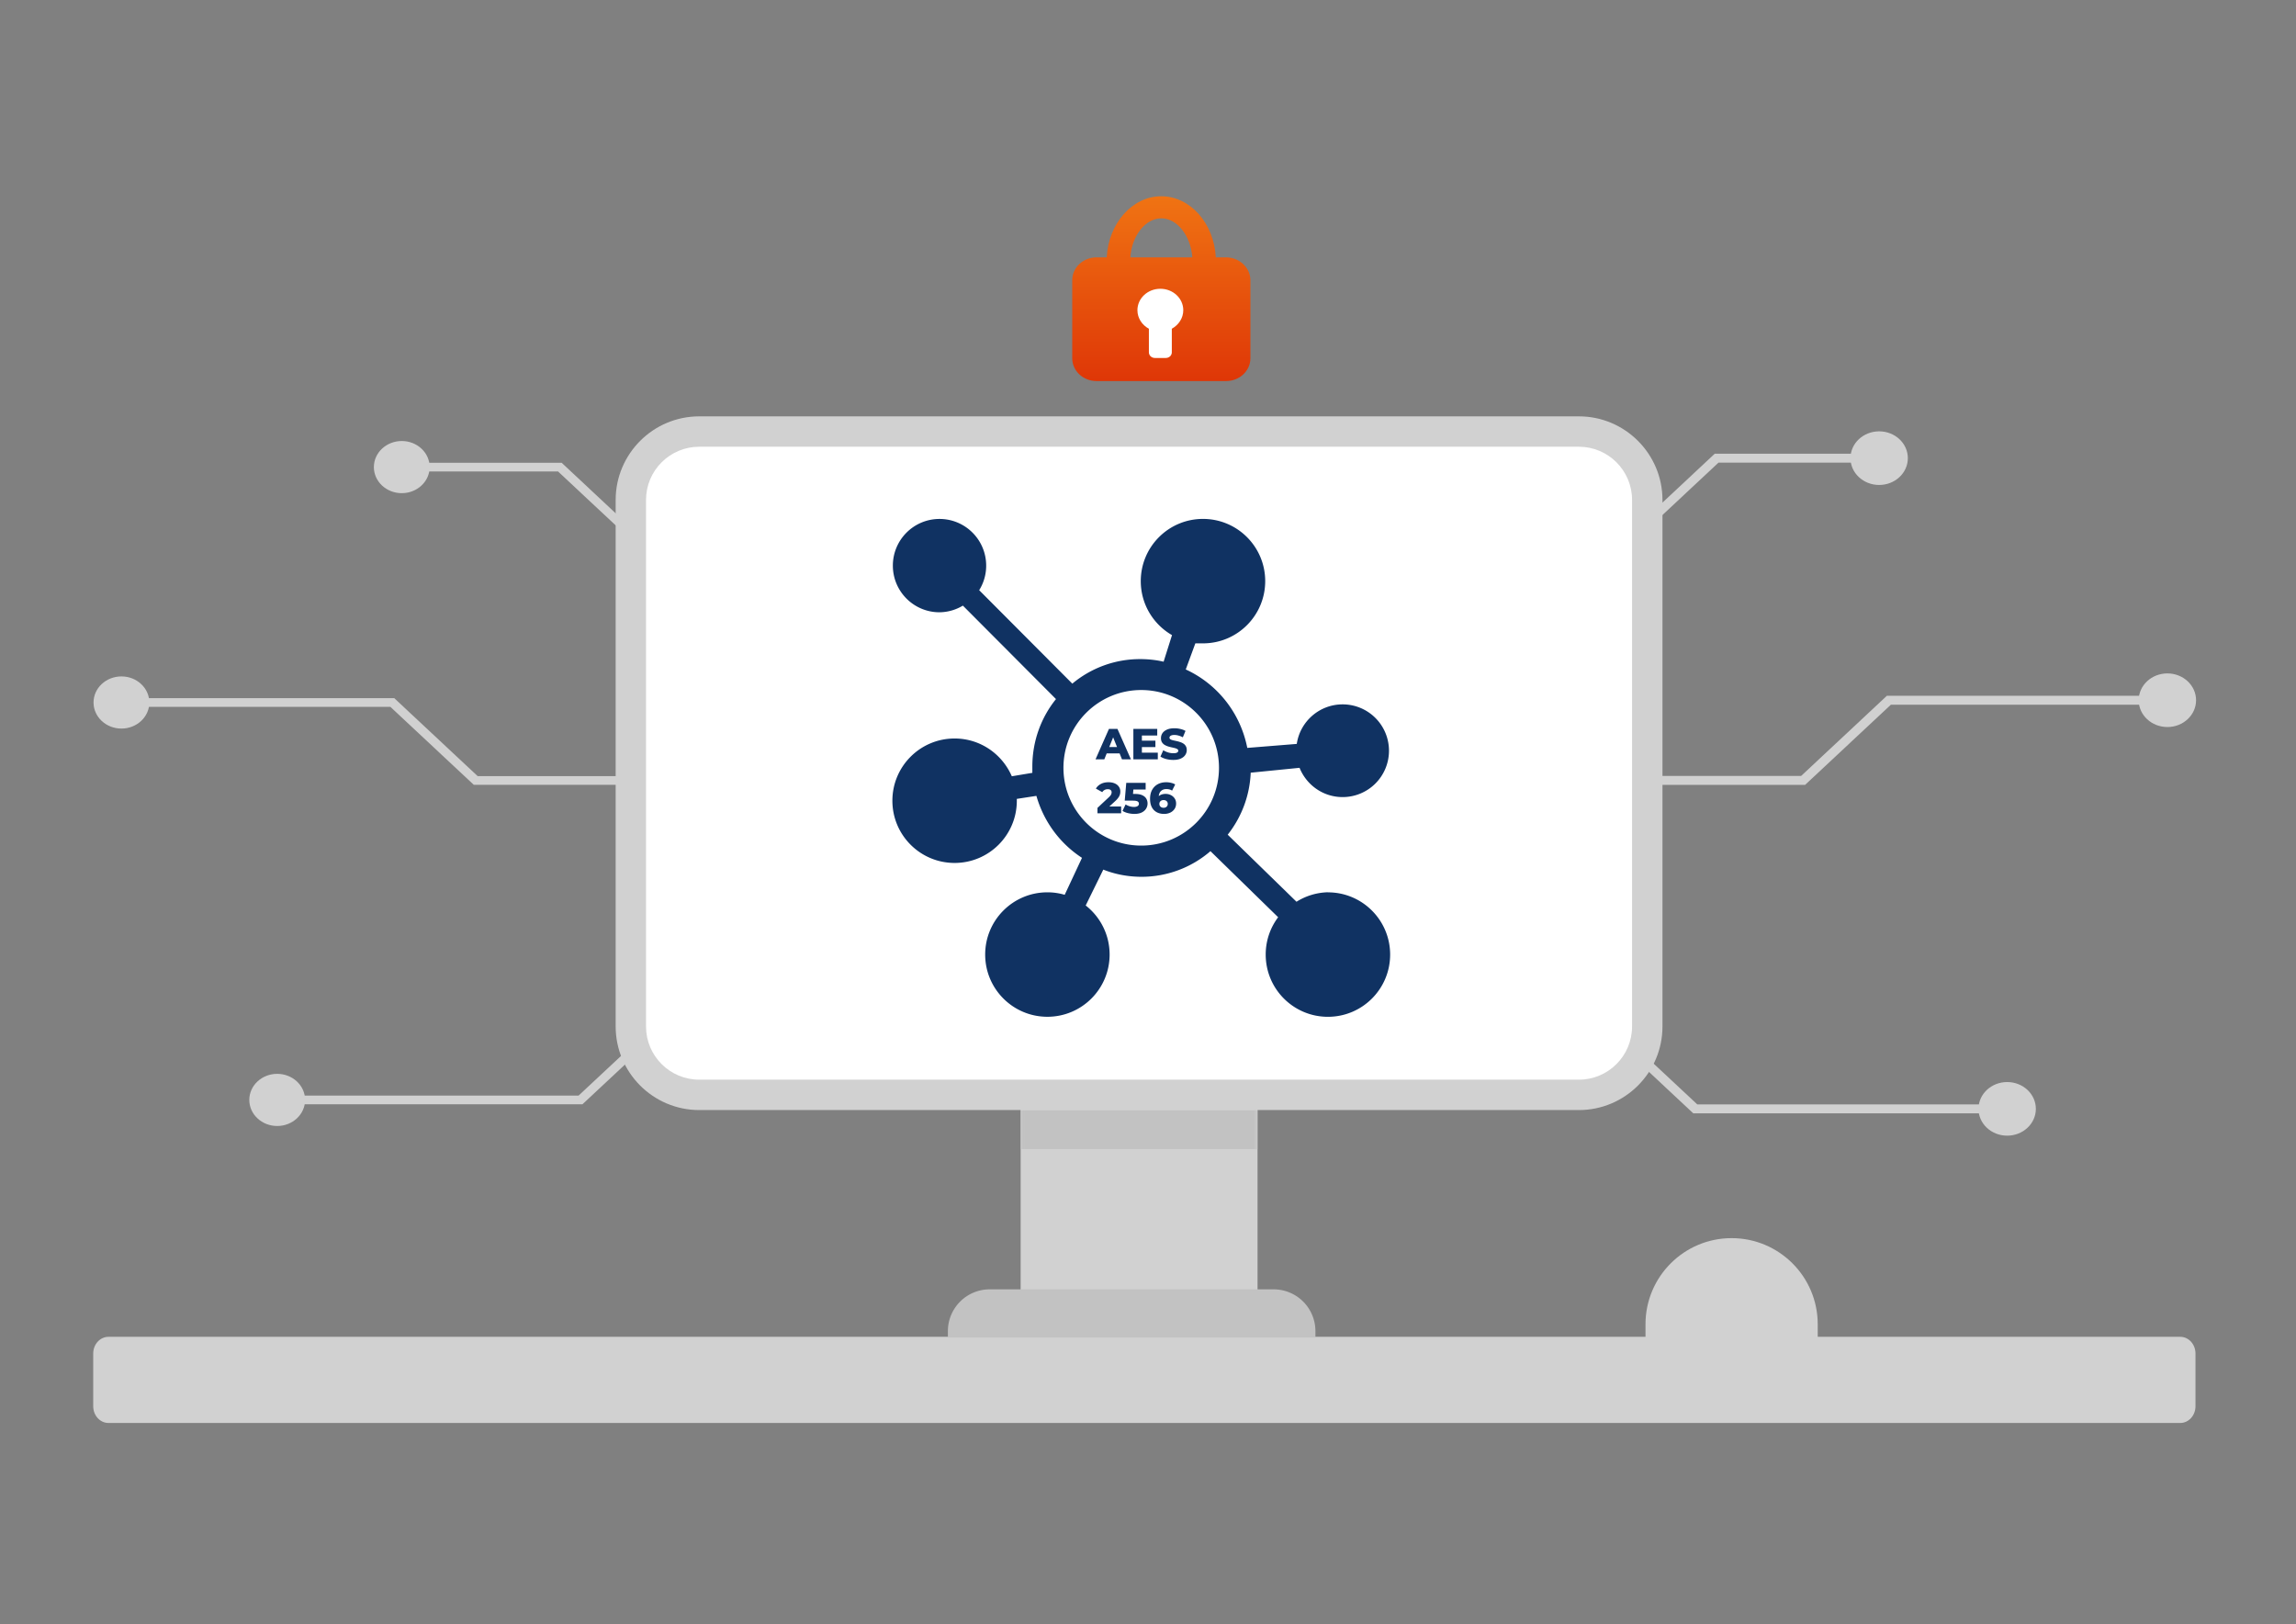
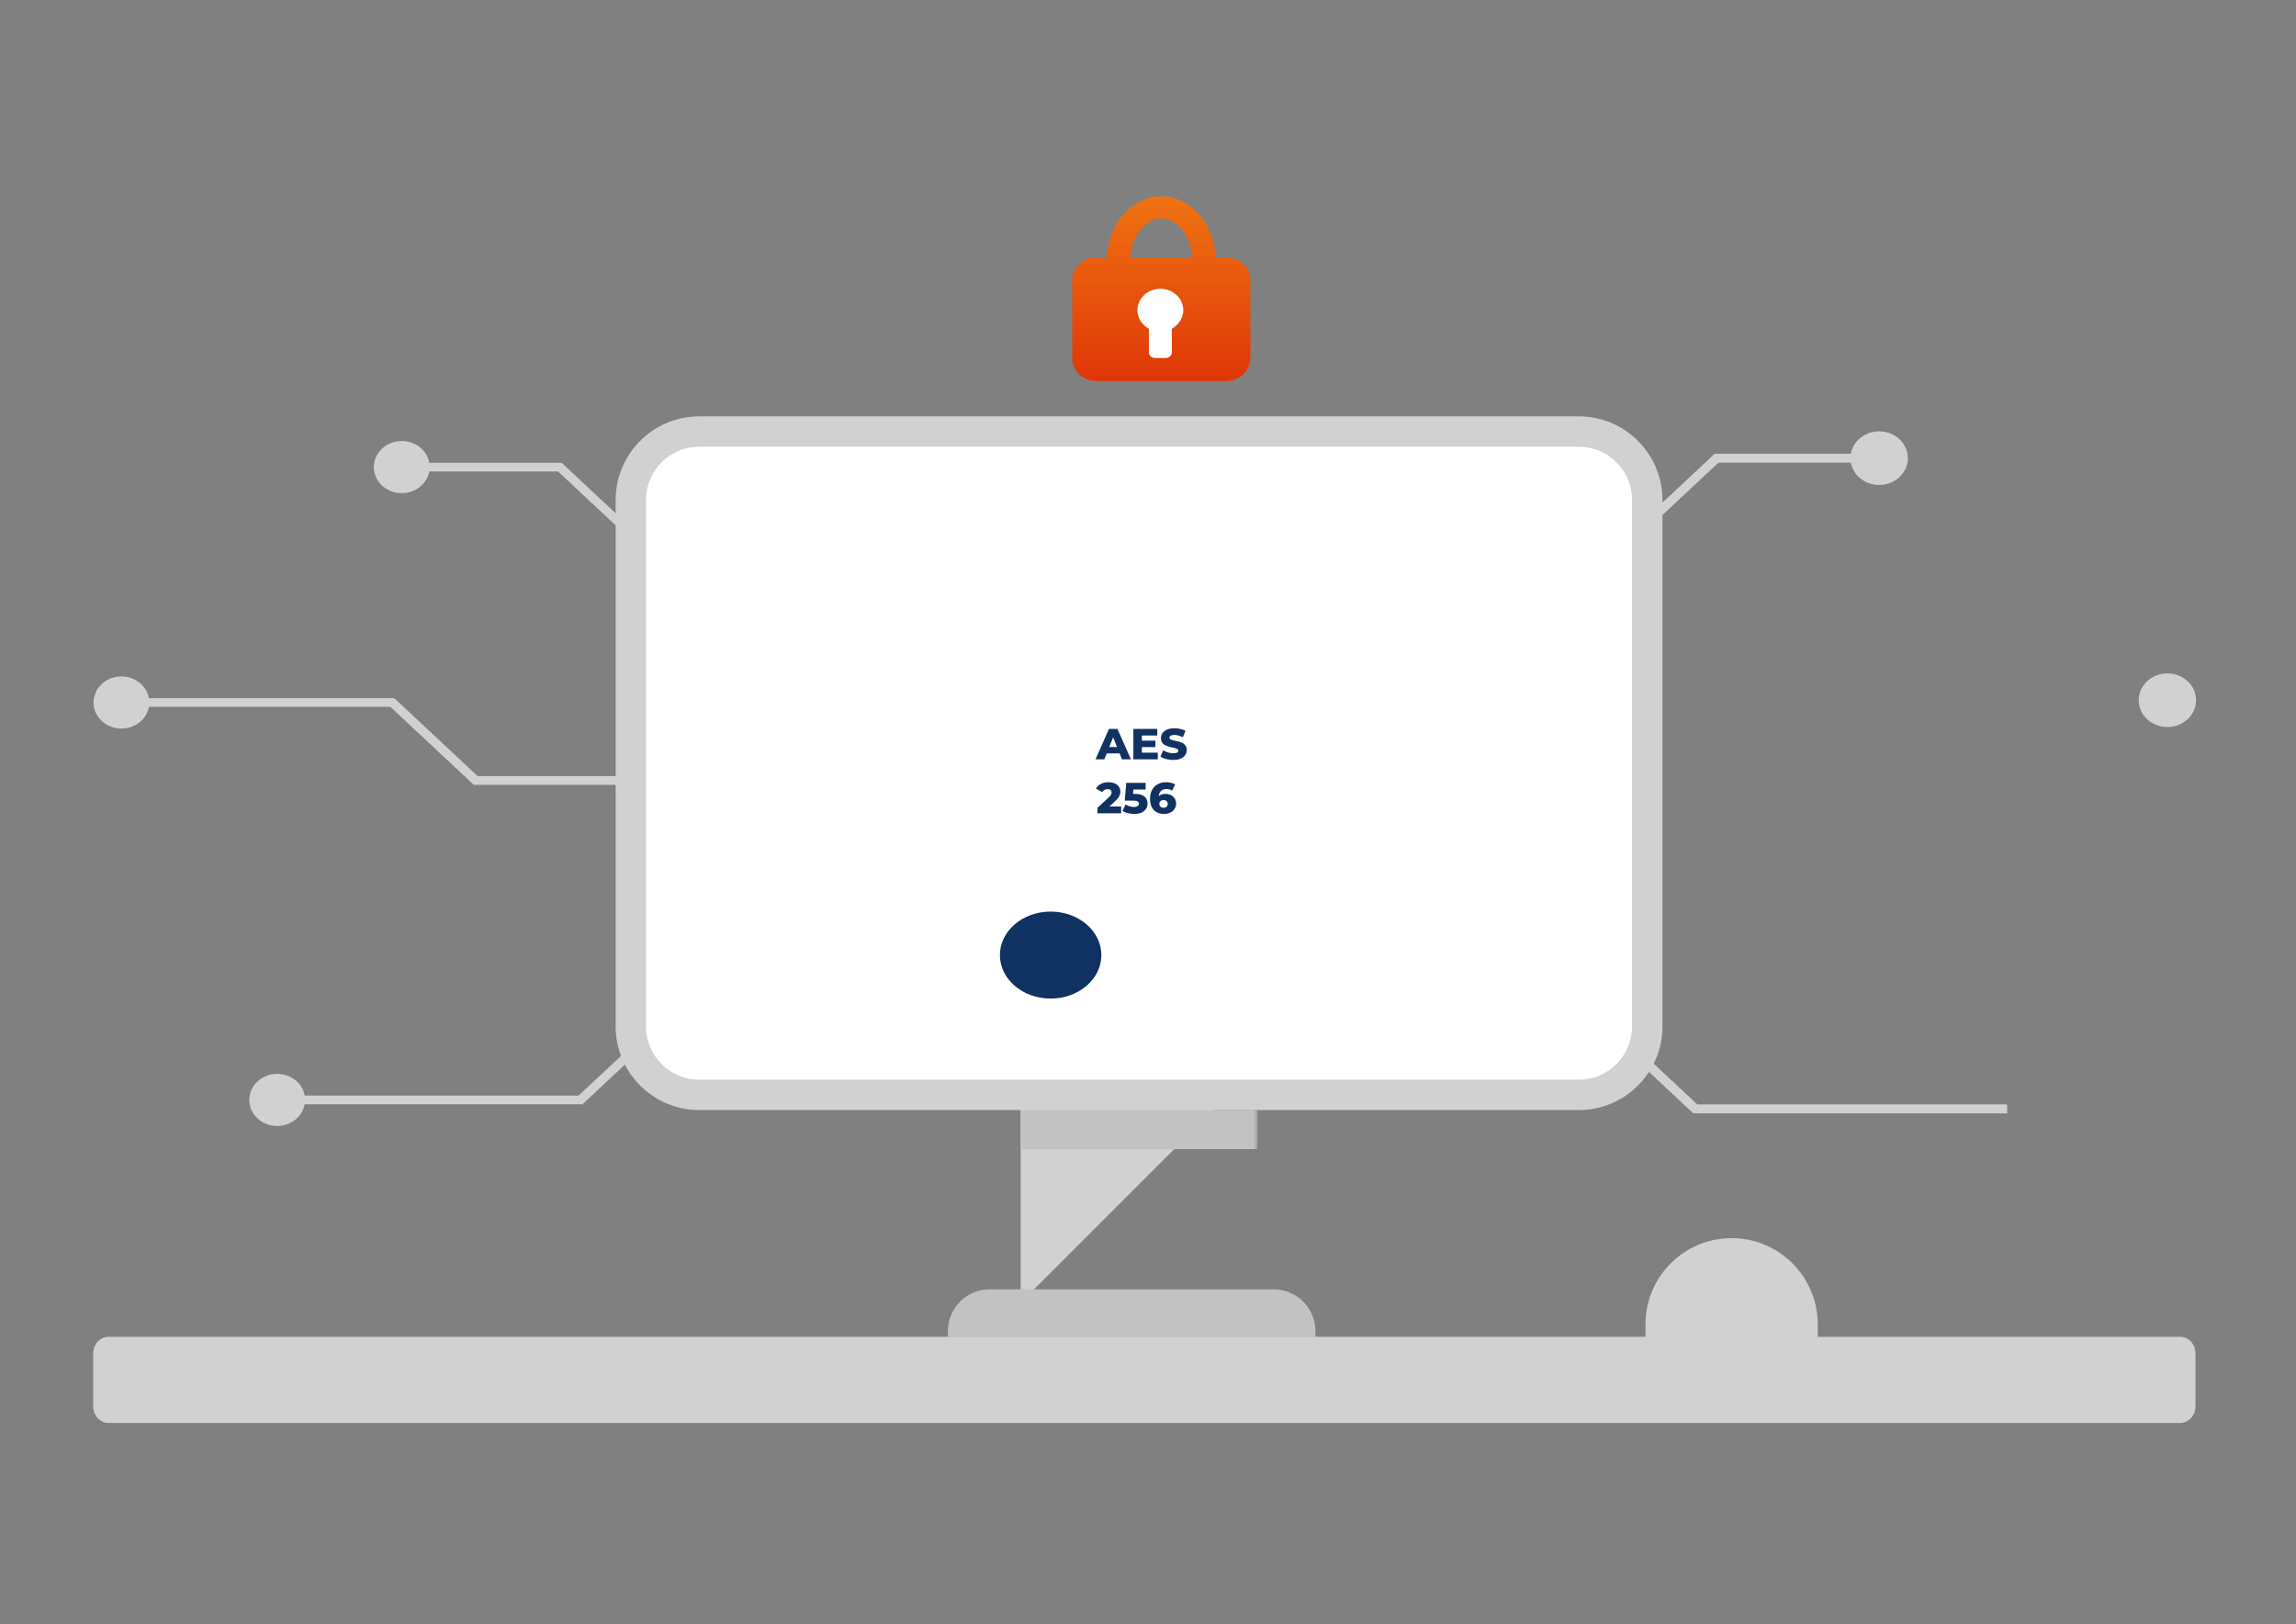
<svg xmlns="http://www.w3.org/2000/svg" width="468" height="331" fill="none">
  <rect width="100%" height="100%" fill="#808080" stroke="none" />
  <g clip-path="url(#a)">
    <path fill="#D1D1D1" d="M260.859 201.09h59.437l25.659 23.983h63.171v1.821h-63.983l-25.659-23.983h-58.625z" />
-     <path fill="#D1D1D1" d="M409.127 231.448c3.229 0 5.847-2.446 5.847-5.464s-2.618-5.464-5.847-5.464c-3.228 0-5.846 2.446-5.846 5.464s2.618 5.464 5.846 5.464m-24.514-89.655h57.163v1.821h-56.351l-17.485 16.343H251.773v-1.821h115.355z" />
    <path fill="#D1D1D1" d="M441.784 148.169c3.229 0 5.846-2.446 5.846-5.464s-2.617-5.465-5.846-5.465-5.846 2.447-5.846 5.465 2.617 5.464 5.846 5.464m-92.255-55.71h33.508v1.822h-32.75l-19.434 18.164h-44.712v-1.822h43.955z" />
    <path fill="#D1D1D1" d="M383.034 98.835c3.229 0 5.846-2.446 5.846-5.464s-2.617-5.465-5.846-5.465-5.846 2.447-5.846 5.465 2.617 5.464 5.846 5.464M200.695 199.953h-57.803l-24.953 23.324H56.503v1.771h62.225l24.954-23.323h57.013z" />
    <path fill="#D1D1D1" d="M56.502 229.476c-3.14 0-5.686-2.379-5.686-5.314s2.546-5.314 5.686-5.314 5.685 2.379 5.685 5.314-2.545 5.314-5.685 5.314m23.856-87.197H24.766v1.772h54.802l17.004 15.893h112.975v-1.771H97.362z" />
    <path fill="#D1D1D1" d="M24.752 148.482c-3.14 0-5.686-2.379-5.686-5.314s2.546-5.314 5.686-5.314 5.686 2.379 5.686 5.314-2.546 5.314-5.686 5.314m89.727-54.172H81.892v1.772h31.85l18.899 17.665h43.484v-1.771h-42.747z" />
-     <path fill="#D1D1D1" d="M81.893 100.507c-3.14 0-5.686-2.379-5.686-5.314s2.546-5.314 5.686-5.314 5.685 2.38 5.685 5.314-2.545 5.314-5.685 5.314M444.405 290H22.107C20.39 290 19 288.474 19 286.592v-10.743c0-1.882 1.391-3.408 3.107-3.408h422.298c1.716 0 3.107 1.526 3.107 3.408v10.743c-.005 1.882-1.391 3.408-3.107 3.408m-188.076-72.791h-48.29v48.29h48.29z" />
+     <path fill="#D1D1D1" d="M81.893 100.507c-3.14 0-5.686-2.379-5.686-5.314s2.546-5.314 5.686-5.314 5.685 2.38 5.685 5.314-2.545 5.314-5.685 5.314M444.405 290H22.107C20.39 290 19 288.474 19 286.592v-10.743c0-1.882 1.391-3.408 3.107-3.408h422.298c1.716 0 3.107 1.526 3.107 3.408v10.743c-.005 1.882-1.391 3.408-3.107 3.408m-188.076-72.791h-48.29v48.29z" />
    <mask id="b" width="49" height="49" x="208" y="217" maskUnits="userSpaceOnUse" style="mask-type:luminance">
      <path fill="#fff" d="M256.337 217.209h-48.29v48.29h48.29z" />
    </mask>
    <g mask="url(#b)">
      <path fill="#C2C2C2" d="M256.337 226.236h-48.29v7.958h48.29z" />
    </g>
    <path fill="#D1D1D1" d="M142.529 226.23c-9.395 0-17.037-7.642-17.037-17.037V101.89c0-9.394 7.642-17.037 17.037-17.037h179.302c9.394 0 17.036 7.643 17.036 17.037v107.303c0 9.395-7.642 17.037-17.036 17.037z" />
    <path fill="#fff" d="M321.826 220.037H142.524c-5.986 0-10.844-4.852-10.844-10.845V101.889c0-5.986 4.852-10.844 10.844-10.844h179.302c5.986 0 10.844 4.852 10.844 10.844v107.303c-.006 5.993-4.858 10.845-10.844 10.845" />
    <path fill="#C2C2C2" d="M268.121 272.575h-74.91v-1.286a8.52 8.52 0 0 1 8.521-8.521h57.873a8.52 8.52 0 0 1 8.522 8.521v1.286z" />
    <path fill="#D1D1D1" d="M370.511 272.577h-35.105v-2.693c0-9.692 7.861-17.552 17.553-17.552s17.552 7.86 17.552 17.552z" />
    <path fill="url(#c)" d="M249.886 52.448h-2.065C247.458 45.514 242.603 40 236.705 40c-5.899 0-10.754 5.514-11.117 12.448h-2.065c-2.745 0-4.968 2.078-4.968 4.644v15.925c0 2.566 2.223 4.644 4.968 4.644h26.386c2.745 0 4.968-2.078 4.968-4.644V57.092c-.022-2.545-2.246-4.644-4.991-4.644m-13.181-7.952c3.244 0 6.012 3.562 6.329 7.952h-12.636c.294-4.39 3.062-7.952 6.307-7.952" />
    <path fill="#fff" d="M241.191 63.22c0-2.417-2.087-4.368-4.674-4.368-2.586 0-4.673 1.95-4.673 4.368 0 1.612.953 3.032 2.337 3.775v4.813c0 .636.544 1.145 1.225 1.145h2.223c.681 0 1.225-.509 1.225-1.145v-4.813c1.384-.764 2.337-2.163 2.337-3.775" />
-     <path fill="#103262" d="M270.661 181.841c-2.359.07-4.54.767-6.392 1.934l-14.025-13.664a21.8 21.8 0 0 0 4.692-12.637l9.955-.995c1.426 3.525 4.819 5.966 8.781 5.966a9.446 9.446 0 0 0 9.448-9.447 9.447 9.447 0 0 0-9.448-9.448c-4.749 0-8.674 3.5-9.346 8.059l-10.088.812c-1.42-7.203-6.169-13.062-12.541-15.985l1.953-5.32h1.648c6.968-.05 12.593-5.706 12.593-12.681 0-7.006-5.675-12.681-12.682-12.681-7.006 0-12.681 5.675-12.681 12.681 0 4.705 2.562 8.814 6.366 11.001l-1.712 5.421c-1.439-.342-3.088-.532-4.781-.532a21.5 21.5 0 0 0-13.828 5.002l-18.984-19.047a9.4 9.4 0 0 0 1.426-5.009c0-5.25-4.261-9.511-9.511-9.511s-9.51 4.261-9.51 9.511c0 5.218 4.203 9.46 9.409 9.511a9.43 9.43 0 0 0 4.863-1.357l18.978 19.047c-3.006 3.729-4.819 8.522-4.819 13.747v1.287l-4.185.697c-1.985-4.565-6.461-7.697-11.66-7.697-7.007 0-12.682 5.675-12.682 12.681s5.675 12.681 12.682 12.681c7.006 0 12.681-5.675 12.681-12.681 0-.127 0-.247-.006-.374l3.994-.615c1.535 5.345 4.87 9.752 9.295 12.63l-3.525 7.533a12.3 12.3 0 0 0-3.418-.507h-.107c-7.007 0-12.682 5.675-12.682 12.681s5.675 12.681 12.682 12.681c7.006 0 12.681-5.675 12.681-12.681 0-4.058-1.909-7.678-4.876-9.999l3.589-7.311c2.308.926 4.99 1.465 7.792 1.465a21.44 21.44 0 0 0 14.051-5.225l13.797 13.468a12.6 12.6 0 0 0-2.536 7.608c0 7.007 5.675 12.682 12.681 12.682 7.007 0 12.682-5.675 12.682-12.682 0-7.006-5.675-12.681-12.682-12.681zm-57.066 19.022c-3.5 0-6.34-2.841-6.34-6.341s2.84-6.34 6.34-6.34 6.341 2.84 6.341 6.34-2.841 6.341-6.341 6.341m19.022-28.533c-8.756 0-15.852-7.095-15.852-15.851s7.096-15.852 15.852-15.852 15.851 7.095 15.851 15.852c0 8.756-7.095 15.851-15.851 15.851" />
    <ellipse cx="214.154" cy="194.644" fill="#103262" rx="10.342" ry="8.865" />
    <path fill="#103262" d="m223.306 154.748 2.738-6.204h1.728l2.748 6.204h-1.826l-2.145-5.344h.692l-2.145 5.344zm1.497-1.205.452-1.294h3.032l.452 1.294zm7.828-2.597h2.88v1.312h-2.88zm.124 2.446h3.243v1.356h-4.981v-6.204h4.866v1.356h-3.128zm6.397 1.48q-.762 0-1.471-.186-.7-.195-1.143-.496l.576-1.294q.417.266.957.443.55.168 1.09.168.365 0 .585-.062a.7.7 0 0 0 .319-.177.38.38 0 0 0 .107-.266.38.38 0 0 0-.195-.337 1.8 1.8 0 0 0-.505-.204 16 16 0 0 0-.692-.159 7 7 0 0 1-.753-.204 3.2 3.2 0 0 1-.683-.319 1.65 1.65 0 0 1-.505-.523q-.195-.328-.195-.824 0-.558.302-1.011.31-.452.921-.726.612-.275 1.525-.275.61 0 1.196.142.594.132 1.055.399l-.541 1.302a4 4 0 0 0-.877-.354 3 3 0 0 0-.842-.124q-.363 0-.585.08a.64.64 0 0 0-.319.195.45.45 0 0 0-.098.283q0 .204.187.328.194.115.505.195.319.071.691.151.381.08.753.204.381.114.692.319.31.195.496.523.195.318.195.806 0 .54-.31 1.002-.301.452-.913.726-.603.275-1.525.275m-15.456 10.876v-1.099l2.322-2.171q.248-.231.363-.408a1 1 0 0 0 .16-.319q.044-.151.044-.275a.58.58 0 0 0-.204-.47q-.195-.168-.594-.168-.336 0-.629.151-.293.15-.479.452l-1.302-.727q.345-.585 1.001-.94.656-.354 1.569-.354.718 0 1.258.23.541.231.842.656.31.426.31 1.002 0 .302-.079.602a2.2 2.2 0 0 1-.311.63 4.4 4.4 0 0 1-.664.735l-1.844 1.702-.292-.62h3.359v1.391zm7.512.124q-.638 0-1.285-.159a3.9 3.9 0 0 1-1.117-.452l.629-1.321a3.2 3.2 0 0 0 1.72.514q.443 0 .718-.168a.55.55 0 0 0 .274-.488.53.53 0 0 0-.106-.328q-.106-.15-.363-.221-.258-.08-.736-.08h-1.684l.31-3.625h3.953v1.356h-3.332l.895-.771-.204 2.446-.895-.771h1.374q.922 0 1.48.266.558.257.815.7.257.435.257.984 0 .55-.292 1.037-.284.478-.878.78-.594.301-1.533.301m6.084 0q-.869 0-1.516-.346a2.44 2.44 0 0 1-1.001-1.028q-.355-.682-.355-1.684 0-1.08.417-1.834.424-.762 1.161-1.161.744-.399 1.719-.399.523 0 1.002.124.487.115.824.328l-.638 1.259a1.5 1.5 0 0 0-.559-.249 2.4 2.4 0 0 0-.585-.071q-.717 0-1.152.435-.425.434-.425 1.267v.319q.01.16.035.328l-.443-.363q.177-.328.426-.55.257-.221.602-.337a2.6 2.6 0 0 1 .789-.115q.585 0 1.064.248.487.24.779.683.293.434.293 1.028 0 .647-.328 1.125a2.2 2.2 0 0 1-.877.736 2.9 2.9 0 0 1-1.232.257m-.107-1.25a.9.9 0 0 0 .435-.097.7.7 0 0 0 .301-.275.8.8 0 0 0 .106-.416.72.72 0 0 0-.239-.568q-.23-.212-.612-.212a1 1 0 0 0-.452.097.8.8 0 0 0-.301.275.8.8 0 0 0-.106.417q0 .23.106.407a.8.8 0 0 0 .301.275q.195.097.461.097" />
  </g>
  <defs>
    <linearGradient id="c" x1="236.716" x2="236.716" y1="19.6" y2="90.529" gradientUnits="userSpaceOnUse">
      <stop stop-color="#F99419" />
      <stop offset="1" stop-color="#D92203" />
    </linearGradient>
    <clipPath id="a">
      <path fill="#fff" d="M0 0h468v331H0z" />
    </clipPath>
  </defs>
</svg>